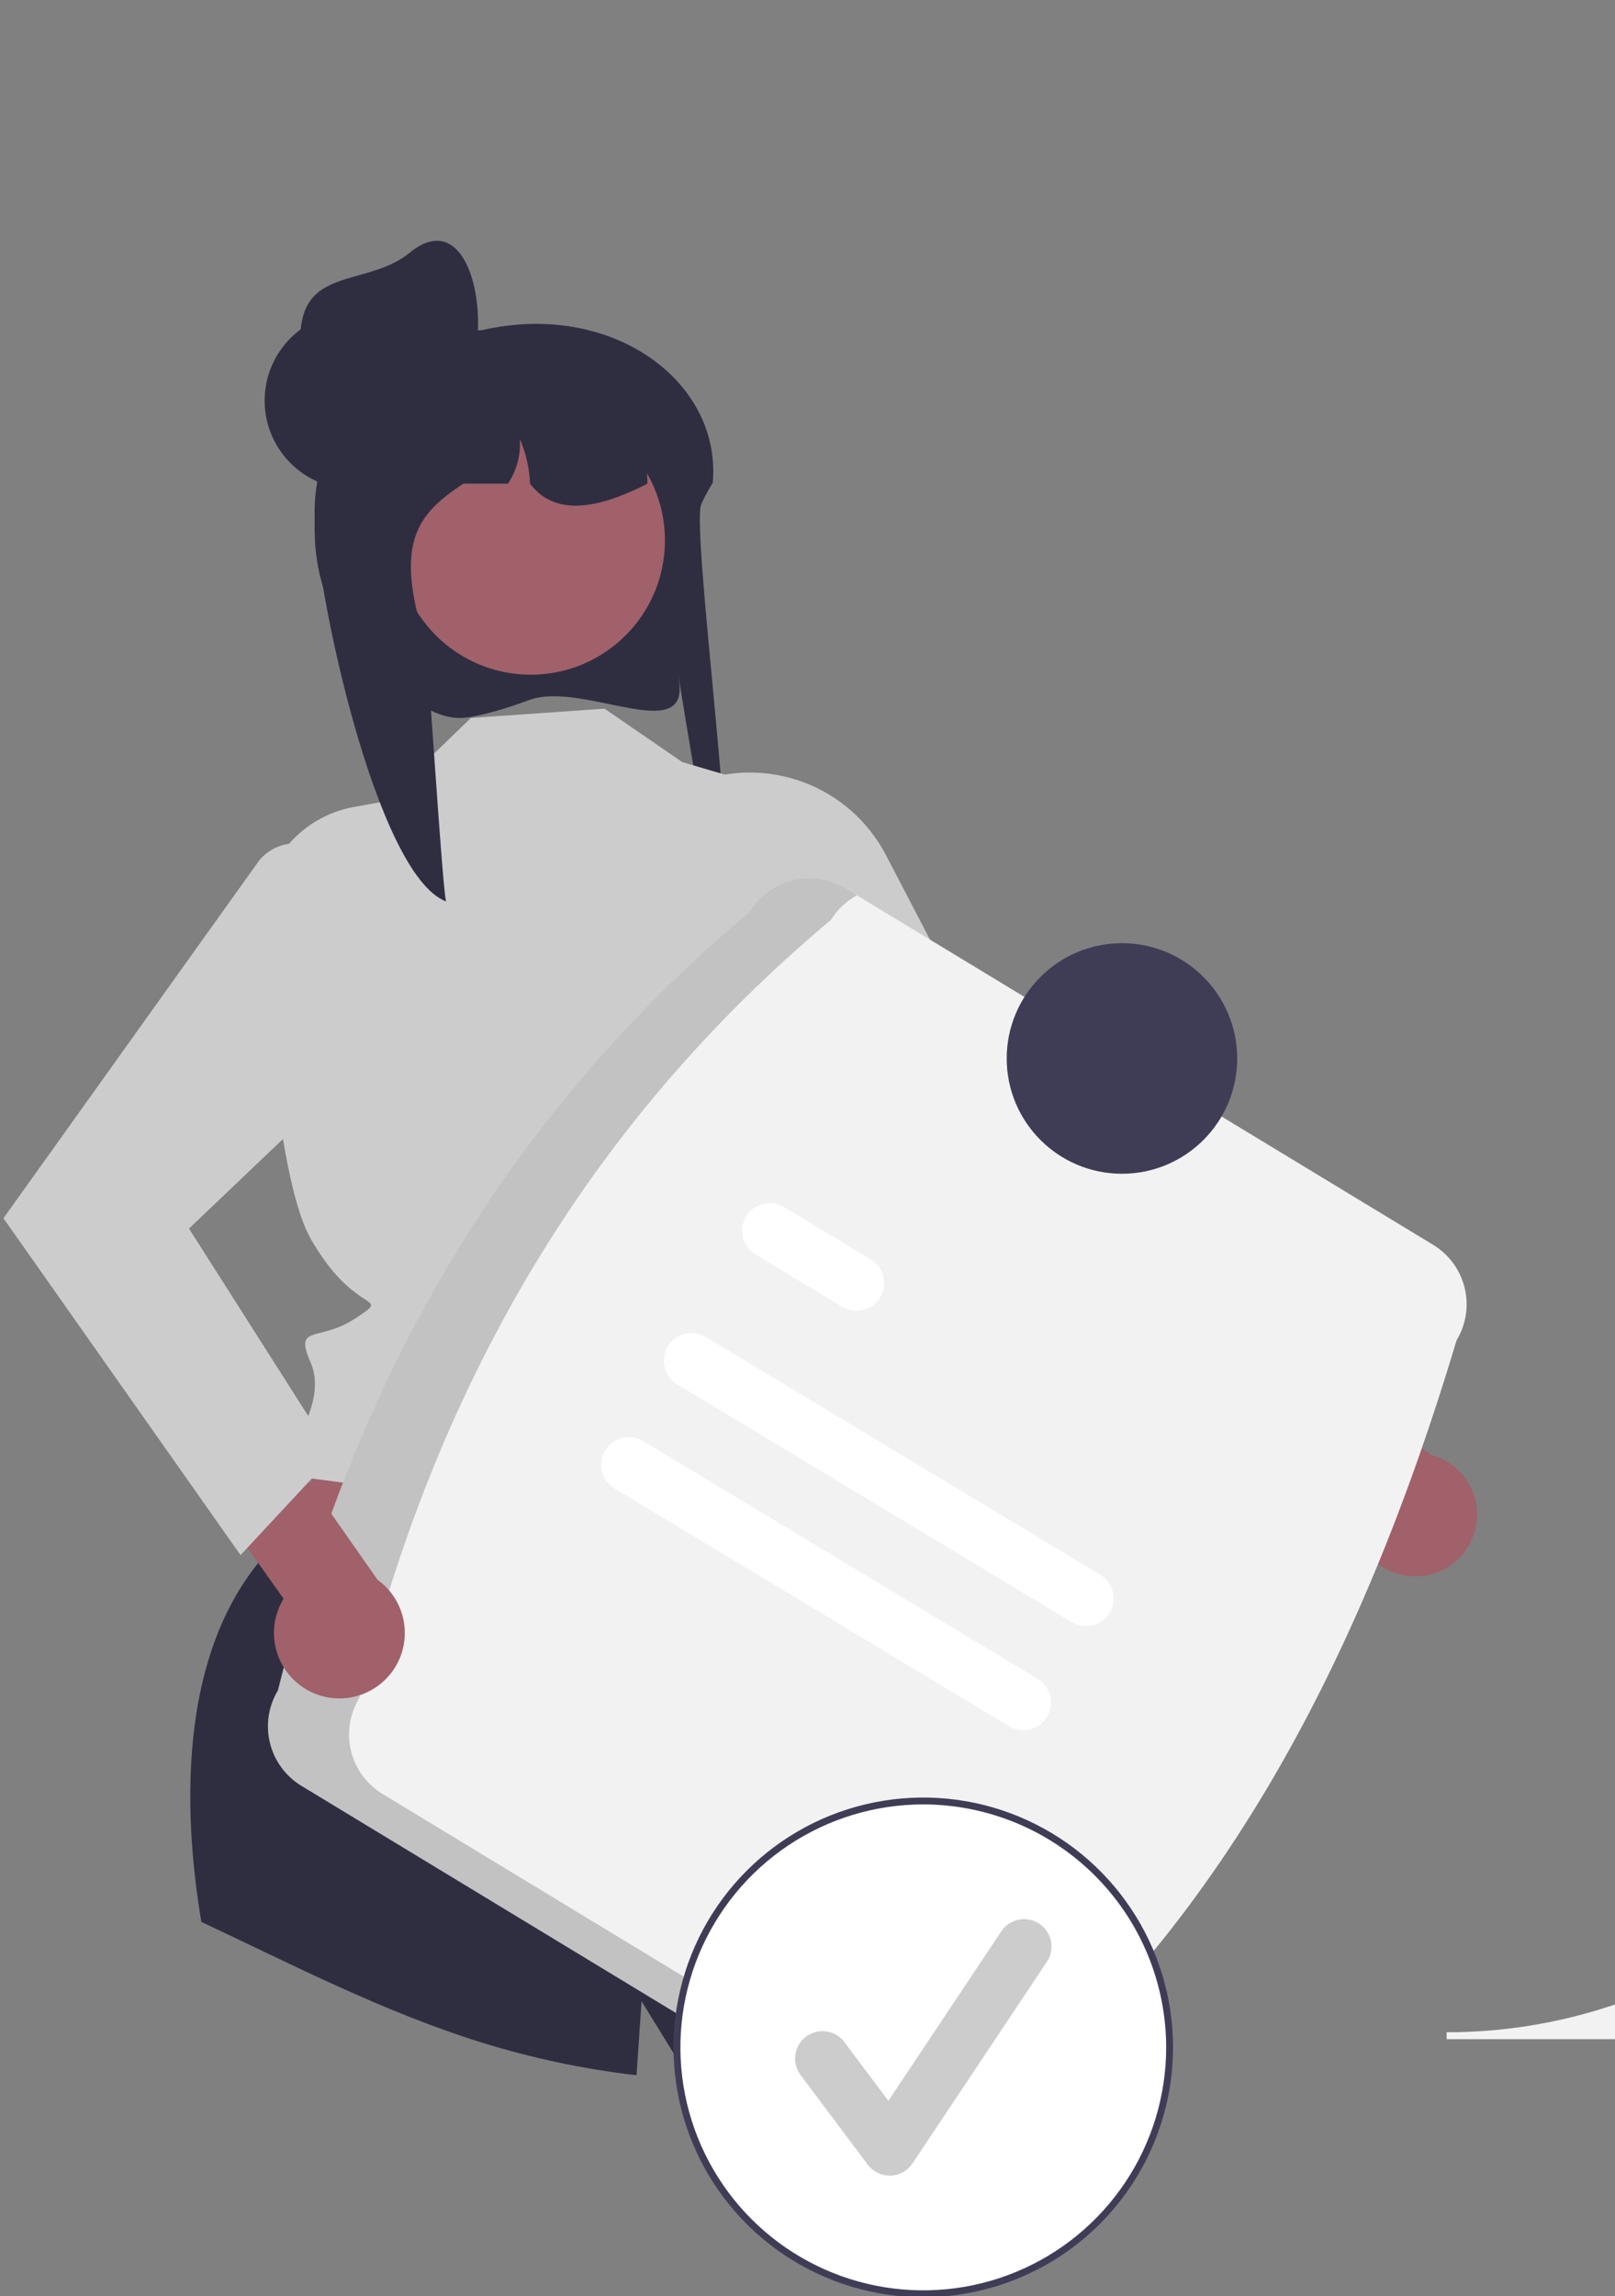
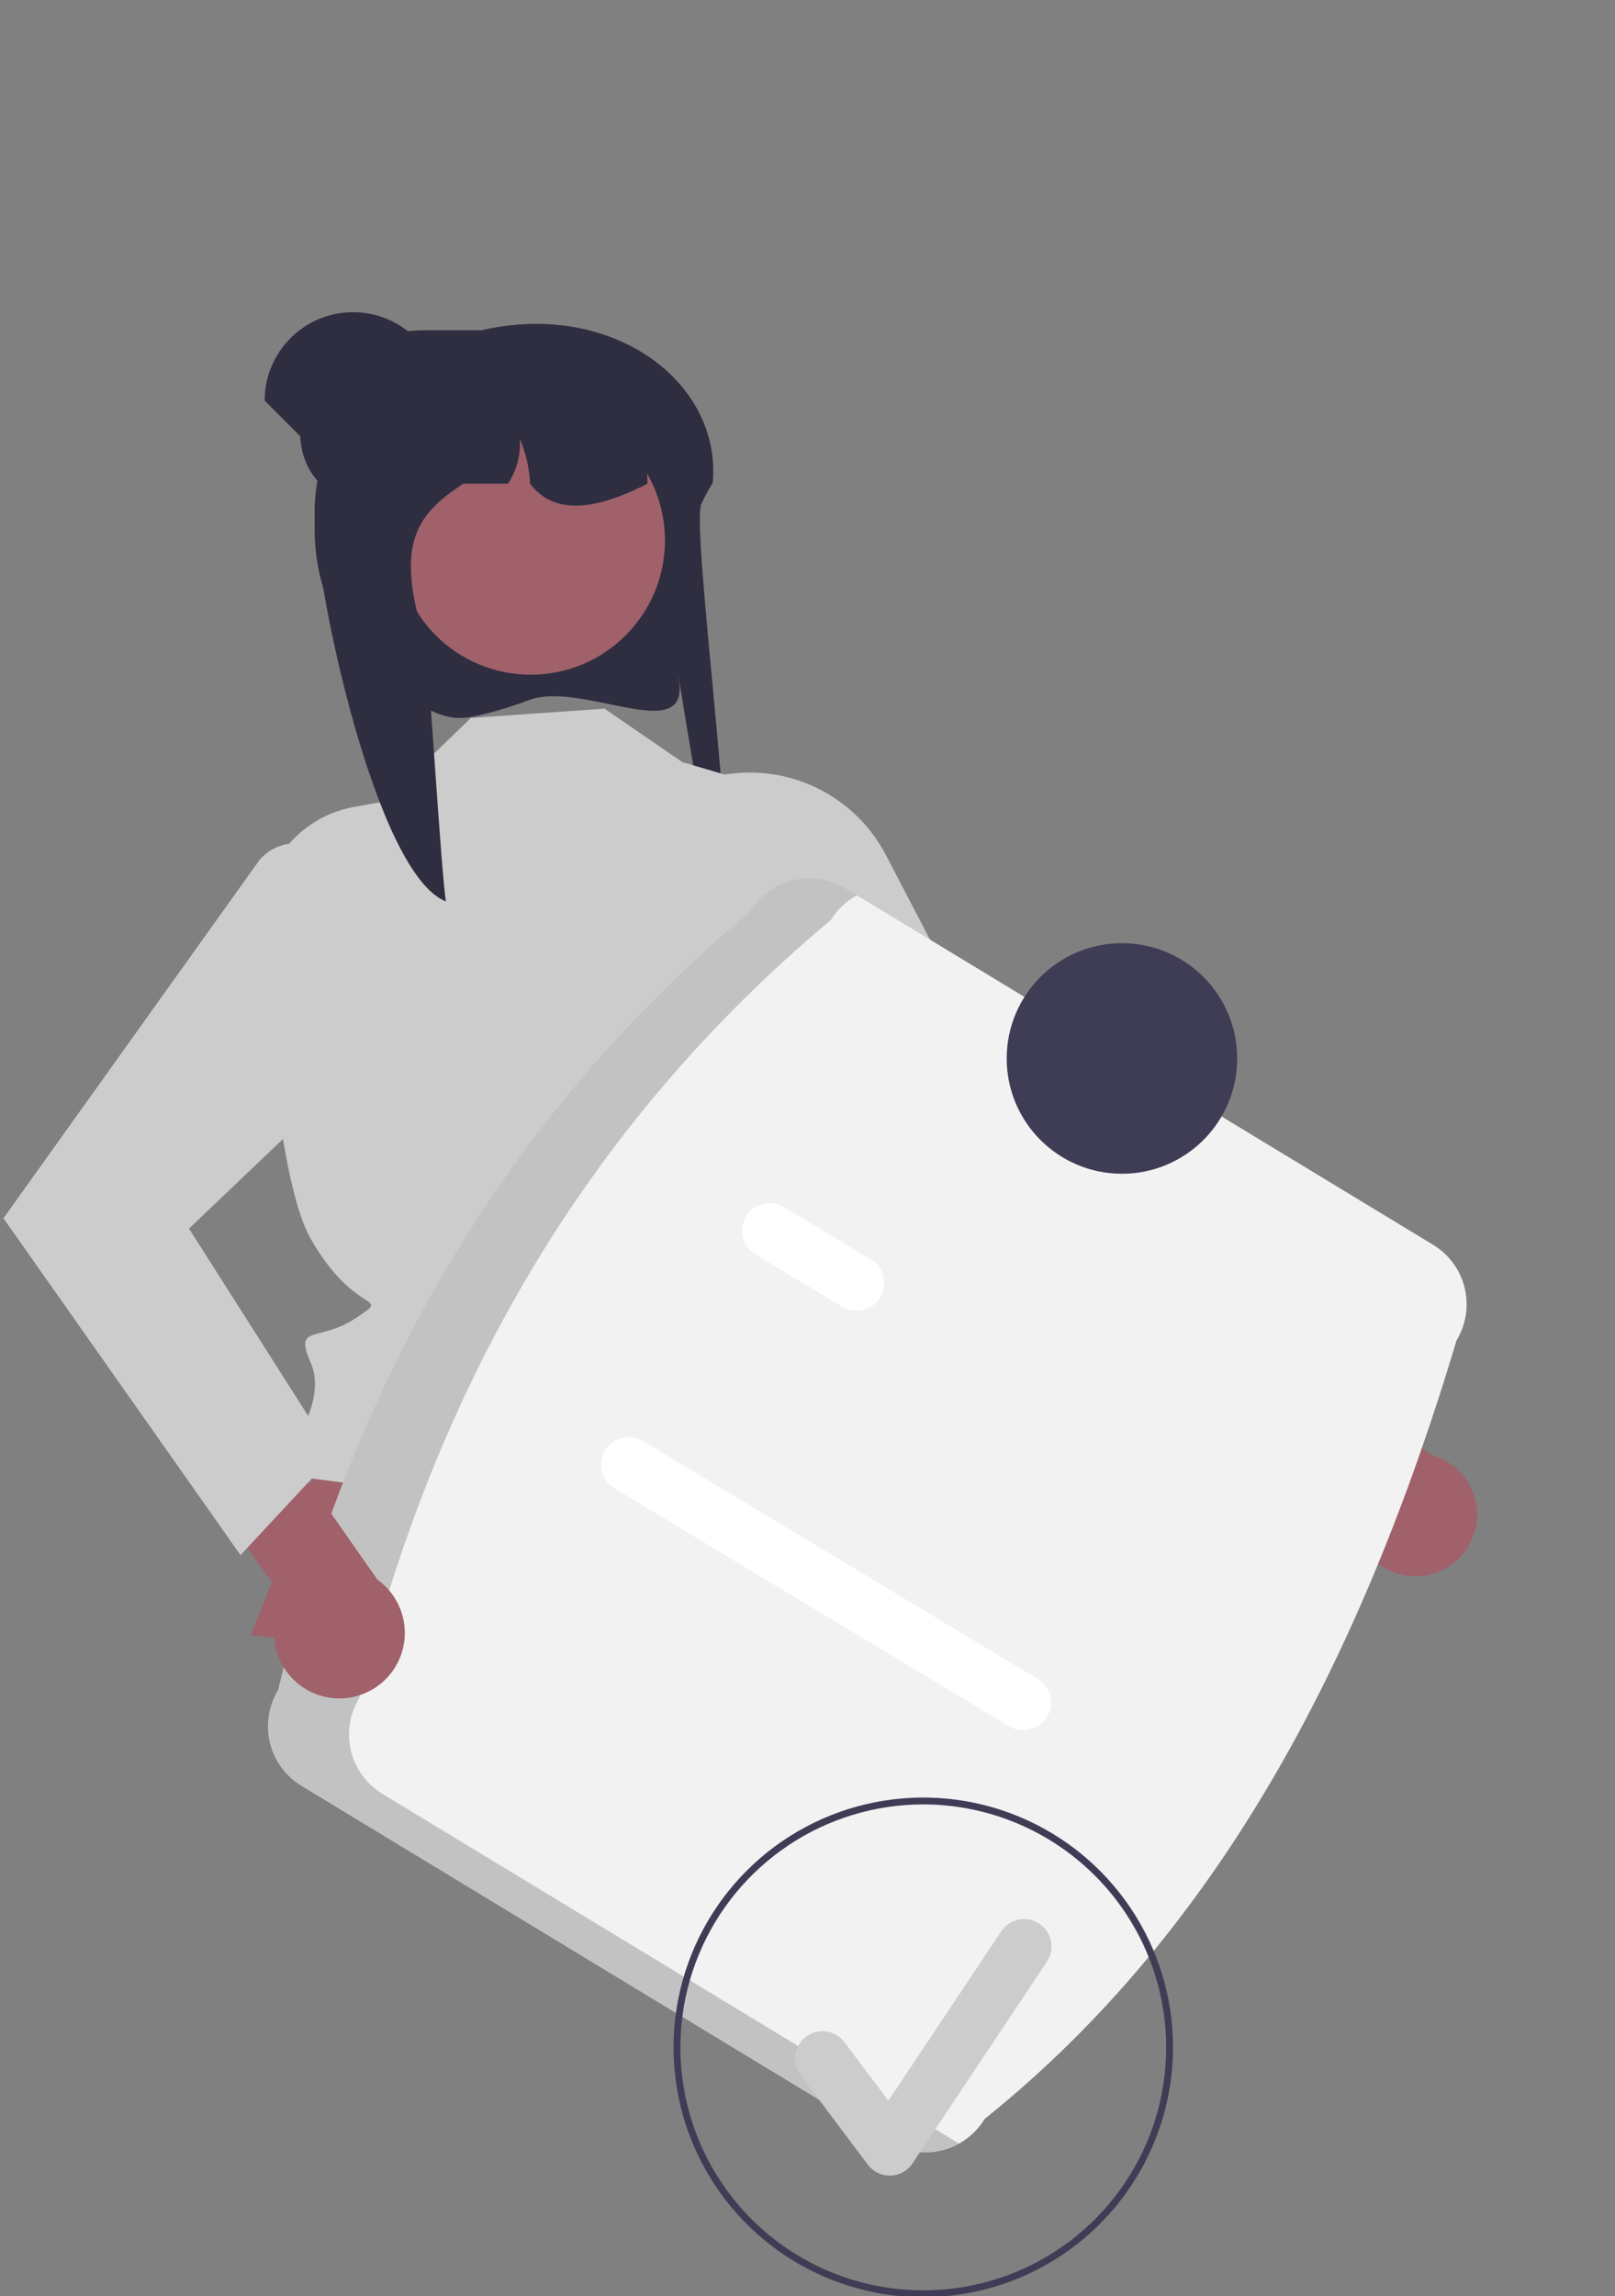
<svg xmlns="http://www.w3.org/2000/svg" width="470" height="668" viewBox="0 0 470 668" fill="none">
  <rect x="0" y="0" width="470" height="668" fill="#808080" stroke="none" />
  <g clip-path="url(#clip0_2_139)">
-     <path d="M575.455 593.248H421V591.248H421C461.434 591.248 500.211 575.185 528.802 546.595C557.393 518.004 573.455 479.226 573.455 438.793V331H575.455V593.248Z" fill="#F2F2F2" />
    <path d="M154.017 203.647C149.911 205.212 145.718 206.537 141.46 207.619C135.834 208.99 132.658 209.625 127.228 207.518C127.038 207.444 126.856 207.371 126.684 207.299C116.392 202.923 107.595 195.65 101.362 186.364C95.129 177.079 91.731 166.182 91.579 155C91.552 154.616 91.552 154.213 91.552 153.819C91.547 151.924 91.637 150.03 91.823 148.144C92.061 145.575 92.472 143.025 93.053 140.511L92.999 140.501C88.603 136.006 86.912 129.849 87.472 123.662C87.857 119.467 89.188 115.415 91.366 111.809C93.544 108.204 96.511 105.14 100.045 102.848C105.584 99.366 111.829 97.162 118.326 96.396C120.071 96.195 121.825 96.093 123.581 96.091H140.08C143.487 95.293 146.949 94.747 150.437 94.458H150.464C183.669 91.704 209.855 113.717 207.413 140.501C207.395 140.531 207.368 140.56 207.35 140.59C206.644 141.741 206.02 142.832 205.468 143.875C204.935 144.849 204.482 145.783 204.093 146.668C201.063 153.514 215.463 259.73 210.298 261.343C207.359 262.258 195.509 183.22 197.635 198.249C200.312 217.105 169.315 197.993 154.017 203.647Z" fill="#2F2E41" />
    <path d="M204.039 395.654L250.068 493.714L73.005 475.781L109.966 381.645L204.039 395.654Z" fill="#A0616A" />
-     <path d="M296.439 592.26C265.648 602.509 233.201 606.855 200.799 605.07L186.709 582.22C186.709 582.22 186.119 590.73 185.239 603.74C169.814 601.953 154.591 598.725 139.769 594.1C111.659 585.31 85.309 571.69 58.599 559.13C53.189 526.88 51.159 477.15 81.069 448.2L242.059 477.7C242.059 477.7 267.889 497.02 260.979 503.94C254.069 510.85 252.999 509.78 257.539 514.32C262.079 518.86 271.889 524.93 271.989 528.9C272.029 530.45 283.039 558.56 296.439 592.26Z" fill="#2F2E41" />
    <path d="M175.926 206.167L137.032 208.88L111.893 233.172L103.088 234.744C95.174 236.155 88.053 240.421 83.076 246.733C78.098 253.045 75.609 260.964 76.082 268.989C77.893 299.672 81.948 345.517 90.423 360.391C103.564 383.454 114.418 376.218 103.564 383.454C92.71 390.69 85.422 385.004 90.423 396.44C95.423 407.876 83.665 422.545 83.665 422.545L78.984 427.226L83.948 429.261L242.145 449.845C242.145 449.845 228.466 388.344 237.02 373.235C245.575 358.127 266.316 312.459 247.805 294.589L229.705 230.895L198.571 221.713L175.926 206.167Z" fill="#CCCCCC" />
    <path d="M411.374 458.589C408.771 458.506 406.217 457.859 403.889 456.692C401.561 455.526 399.513 453.867 397.889 451.832C396.265 449.796 395.102 447.432 394.481 444.903C393.861 442.374 393.797 439.74 394.294 437.183L320.087 386.928L328.942 362.985L416.641 423.318C420.882 424.475 424.551 427.148 426.953 430.829C429.355 434.511 430.323 438.946 429.674 443.293C429.024 447.641 426.803 451.599 423.43 454.418C420.057 457.237 415.768 458.721 411.374 458.589V458.589Z" fill="#A0616A" />
    <path d="M201.777 227.887L190.994 232.157L248.516 344.5L367.595 425.669L384.76 396.657L294.116 318.363L257.826 248.765C252.719 238.97 244.163 231.415 233.812 227.559C223.461 223.704 212.048 223.82 201.777 227.887Z" fill="#CCCCCC" />
    <path d="M154.455 196.286C176.025 196.286 193.511 178.8 193.511 157.231C193.511 135.661 176.025 118.175 154.455 118.175C132.885 118.175 115.399 135.661 115.399 157.231C115.399 178.8 132.885 196.286 154.455 196.286Z" fill="#A0616A" />
    <path d="M188.418 140.715C187.767 141.059 187.124 141.375 186.473 141.692C185.795 142.017 185.116 142.343 184.429 142.651C171.358 148.575 160.712 149.236 154.254 140.715C154.077 136.232 153.068 131.821 151.278 127.708C151.594 132.305 150.383 136.878 147.832 140.715H134.825C121.428 149.606 114.554 157.774 123.853 186.963C124.459 188.881 128.61 257.01 129.795 262.247C109.516 254.468 92.022 171.876 91.579 150.113C91.552 149.76 91.552 149.389 91.552 149.027C91.547 147.284 91.637 145.542 91.823 143.808C92.062 141.442 92.473 139.096 93.053 136.789L92.999 136.78C90.936 134.808 89.362 132.38 88.402 129.692C87.443 127.003 87.124 124.128 87.472 121.295C90.874 116.84 95.085 113.066 99.883 110.169C104.246 108.056 108.793 106.349 113.469 105.067C113.586 105.04 113.686 105.013 113.803 104.986C115.232 104.597 116.698 104.244 118.163 103.937C121.183 103.304 124.236 102.841 127.308 102.553C127.534 102.544 127.751 102.526 127.95 102.526C129.179 102.527 130.385 102.858 131.442 103.484C131.451 103.484 131.451 103.494 131.469 103.494C132.484 104.1 133.326 104.958 133.914 105.985C134.502 107.011 134.815 108.172 134.825 109.355H149.315C149.849 109.355 150.382 109.373 150.916 109.4C171.096 110.205 187.314 118.834 188.355 138.671C188.4 139.358 188.418 140.027 188.418 140.715Z" fill="#2F2E41" />
-     <path d="M102.747 142.285C116.958 142.285 128.477 130.765 128.477 116.555C128.477 102.344 116.958 90.825 102.747 90.825C88.537 90.825 77.017 102.344 77.017 116.555C77.017 130.765 88.537 142.285 102.747 142.285Z" fill="#2F2E41" />
-     <path d="M138.072 104.654C135.149 118.56 120.727 126.878 106.93 123.475C100.304 121.841 94.599 117.643 91.069 111.802C87.54 105.962 86.475 98.959 88.108 92.333C91.511 78.536 108.255 82.514 119.25 73.512C134.805 60.777 142.014 85.9 138.072 104.654Z" fill="#2F2E41" />
+     <path d="M102.747 142.285C116.958 142.285 128.477 130.765 128.477 116.555C128.477 102.344 116.958 90.825 102.747 90.825C88.537 90.825 77.017 102.344 77.017 116.555Z" fill="#2F2E41" />
    <path d="M80.903 491.756C102.833 402.329 146.284 325.464 218.244 265.242C221.029 260.661 225.518 257.371 230.725 256.095C235.933 254.819 241.434 255.66 246.021 258.435L417.09 362.157C421.671 364.942 424.961 369.431 426.237 374.638C427.513 379.846 426.672 385.347 423.897 389.934C396.431 481.697 355.293 561.322 286.557 616.449C283.772 621.03 279.283 624.32 274.076 625.596C268.868 626.872 263.367 626.031 258.78 623.256L87.711 519.534C83.13 516.749 79.84 512.26 78.564 507.053C77.287 501.845 78.129 496.344 80.903 491.756V491.756Z" fill="#F2F2F2" />
    <path opacity="0.2" d="M111.309 521.895C106.728 519.11 103.438 514.621 102.162 509.414C100.885 504.206 101.727 498.705 104.501 494.117C126.431 404.69 169.882 327.825 241.842 267.603C243.686 264.604 246.289 262.145 249.388 260.476L246.021 258.434C241.434 255.66 235.933 254.818 230.725 256.095C225.518 257.371 221.029 260.66 218.244 265.242C146.284 325.464 102.833 402.328 80.903 491.756C78.129 496.344 77.287 501.845 78.564 507.052C79.84 512.26 83.13 516.748 87.711 519.533L258.779 623.256C261.824 625.088 265.299 626.083 268.852 626.139C272.405 626.195 275.91 625.311 279.011 623.576L111.309 521.895Z" fill="black" />
-     <path d="M311.928 471.931L197.1 402.743C195.275 401.64 193.963 399.859 193.451 397.79C192.939 395.72 193.27 393.533 194.37 391.707C195.47 389.881 197.25 388.567 199.318 388.052C201.387 387.538 203.575 387.865 205.402 388.963L320.231 458.152C322.051 459.256 323.359 461.037 323.868 463.104C324.377 465.171 324.046 467.356 322.947 469.18C321.849 471.003 320.072 472.316 318.006 472.832C315.941 473.348 313.755 473.024 311.928 471.931L311.928 471.931Z" fill="white" />
    <path d="M245.128 380.18L219.866 364.959C218.035 363.864 216.715 362.086 216.194 360.017C215.674 357.948 215.997 355.757 217.093 353.926C218.188 352.096 219.966 350.775 222.035 350.255C224.104 349.735 226.294 350.058 228.125 351.153L228.169 351.179L253.431 366.401C255.251 367.505 256.56 369.286 257.069 371.353C257.579 373.421 257.248 375.606 256.149 377.43C255.05 379.253 253.273 380.567 251.207 381.082C249.141 381.598 246.955 381.274 245.128 380.18V380.18Z" fill="white" />
    <path d="M293.678 502.22L178.849 433.032C177.023 431.932 175.708 430.152 175.193 428.083C174.678 426.014 175.006 423.825 176.104 421.998C177.202 420.17 178.981 418.854 181.05 418.337C183.118 417.82 185.307 418.146 187.135 419.242L187.152 419.252L301.981 488.441C303.801 489.545 305.108 491.326 305.618 493.393C306.127 495.46 305.796 497.645 304.697 499.468C303.598 501.292 301.822 502.605 299.756 503.121C297.691 503.637 295.505 503.313 293.678 502.22L293.678 502.22Z" fill="white" />
    <path d="M326.511 341.474C345.034 341.474 360.05 326.458 360.05 307.935C360.05 289.412 345.034 274.396 326.511 274.396C307.988 274.396 292.972 289.412 292.972 307.935C292.972 326.458 307.988 341.474 326.511 341.474Z" fill="#3F3D56" />
-     <path d="M268.698 667.318C308.289 667.318 340.383 635.224 340.383 595.633C340.383 556.043 308.289 523.948 268.698 523.948C229.108 523.948 197.013 556.043 197.013 595.633C197.013 635.224 229.108 667.318 268.698 667.318Z" fill="white" />
    <path d="M268.698 668.319C254.322 668.319 240.27 664.056 228.317 656.069C216.364 648.082 207.047 636.73 201.546 623.449C196.045 610.168 194.605 595.553 197.41 581.454C200.214 567.354 207.137 554.403 217.302 544.238C227.467 534.072 240.418 527.15 254.518 524.345C268.617 521.541 283.232 522.98 296.513 528.481C309.795 533.982 321.147 543.299 329.133 555.252C337.12 567.204 341.383 581.257 341.383 595.633C341.362 614.904 333.697 633.379 320.07 647.005C306.444 660.632 287.969 668.297 268.698 668.319V668.319ZM268.698 524.948C254.718 524.948 241.052 529.094 229.428 536.861C217.803 544.628 208.744 555.668 203.394 568.584C198.044 581.5 196.644 595.712 199.371 609.424C202.099 623.135 208.831 635.73 218.716 645.616C228.602 655.501 241.197 662.233 254.908 664.96C268.62 667.688 282.832 666.288 295.748 660.938C308.664 655.588 319.704 646.528 327.471 634.904C335.238 623.28 339.383 609.613 339.383 595.633C339.362 576.893 331.908 558.926 318.657 545.675C305.405 532.423 287.438 524.97 268.698 524.948V524.948Z" fill="#3F3D56" />
    <path d="M258.919 632.942C257.681 632.942 256.46 632.654 255.353 632.1C254.246 631.546 253.283 630.742 252.54 629.752L232.983 603.676C232.354 602.838 231.896 601.885 231.635 600.87C231.375 599.855 231.317 598.799 231.464 597.762C231.612 596.724 231.963 595.726 232.497 594.825C233.03 593.923 233.736 593.135 234.574 592.507C235.413 591.878 236.367 591.421 237.382 591.161C238.397 590.901 239.453 590.844 240.49 590.993C241.527 591.142 242.525 591.493 243.426 592.028C244.327 592.562 245.114 593.269 245.742 594.107L258.537 611.166L291.398 561.874C291.979 561.003 292.726 560.254 293.596 559.672C294.466 559.089 295.442 558.683 296.469 558.478C297.496 558.273 298.553 558.272 299.58 558.475C300.608 558.678 301.585 559.082 302.456 559.663C303.328 560.243 304.076 560.99 304.659 561.86C305.241 562.73 305.647 563.707 305.852 564.734C306.058 565.76 306.059 566.818 305.856 567.845C305.652 568.872 305.249 569.849 304.668 570.721L265.554 629.391C264.847 630.452 263.895 631.328 262.779 631.945C261.663 632.563 260.416 632.904 259.141 632.939C259.067 632.941 258.993 632.942 258.919 632.942Z" fill="#CCCCCC" />
    <path d="M91.57 492.704C89.014 491.656 86.716 490.066 84.835 488.043C82.954 486.021 81.534 483.613 80.675 480.988C79.816 478.363 79.537 475.582 79.858 472.838C80.179 470.095 81.093 467.454 82.535 465.098L27.429 387.637L45.108 367.127L109.884 459.607C113.669 462.33 116.324 466.346 117.346 470.895C118.368 475.444 117.685 480.21 115.428 484.29C113.17 488.37 109.495 491.479 105.097 493.03C100.7 494.581 95.887 494.465 91.57 492.704H91.57Z" fill="#A0616A" />
    <path d="M92.836 247.232C90.048 245.592 86.767 244.999 83.582 245.56C80.396 246.12 77.514 247.798 75.454 250.292L1 354.421L70 452.421L97 423.421L55 357.421L110.818 304.276C115.405 294.227 116.106 282.835 112.785 272.3C109.464 261.764 102.357 252.834 92.836 247.232V247.232Z" fill="#CCCCCC" />
  </g>
  <defs>
    <clipPath id="clip0_2_139">
      <rect width="470" height="668" fill="white" />
    </clipPath>
  </defs>
</svg>